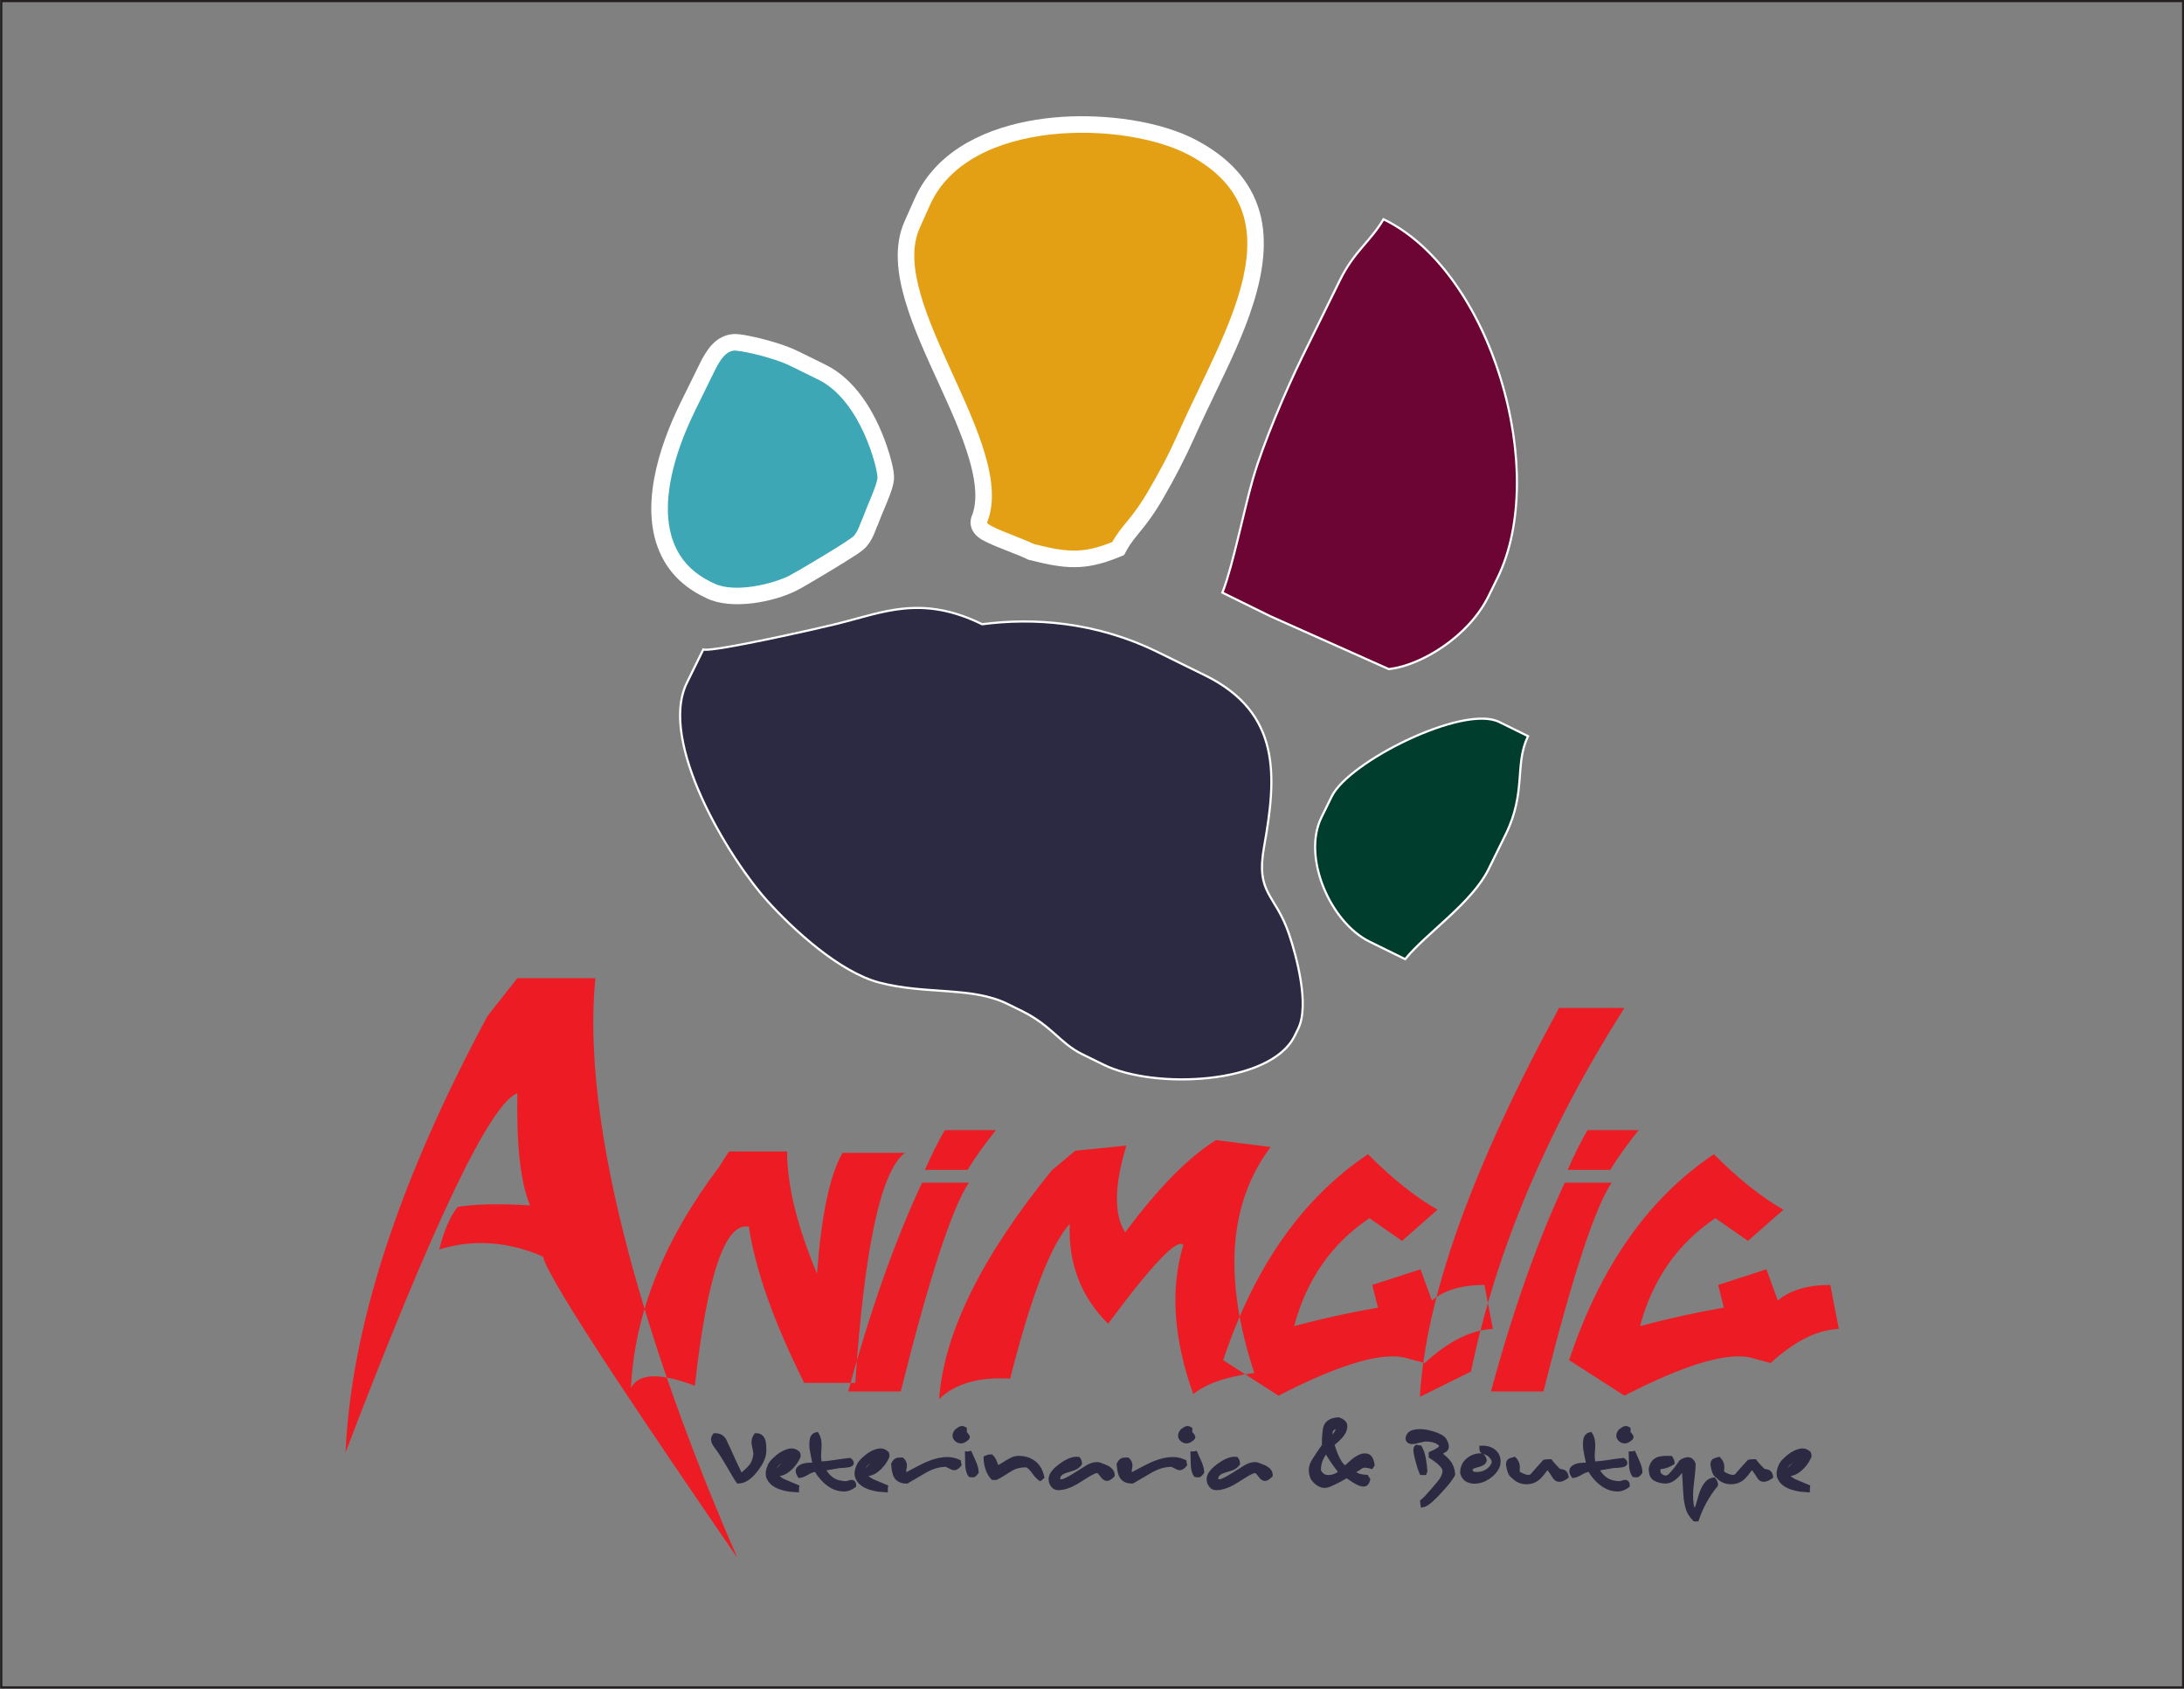
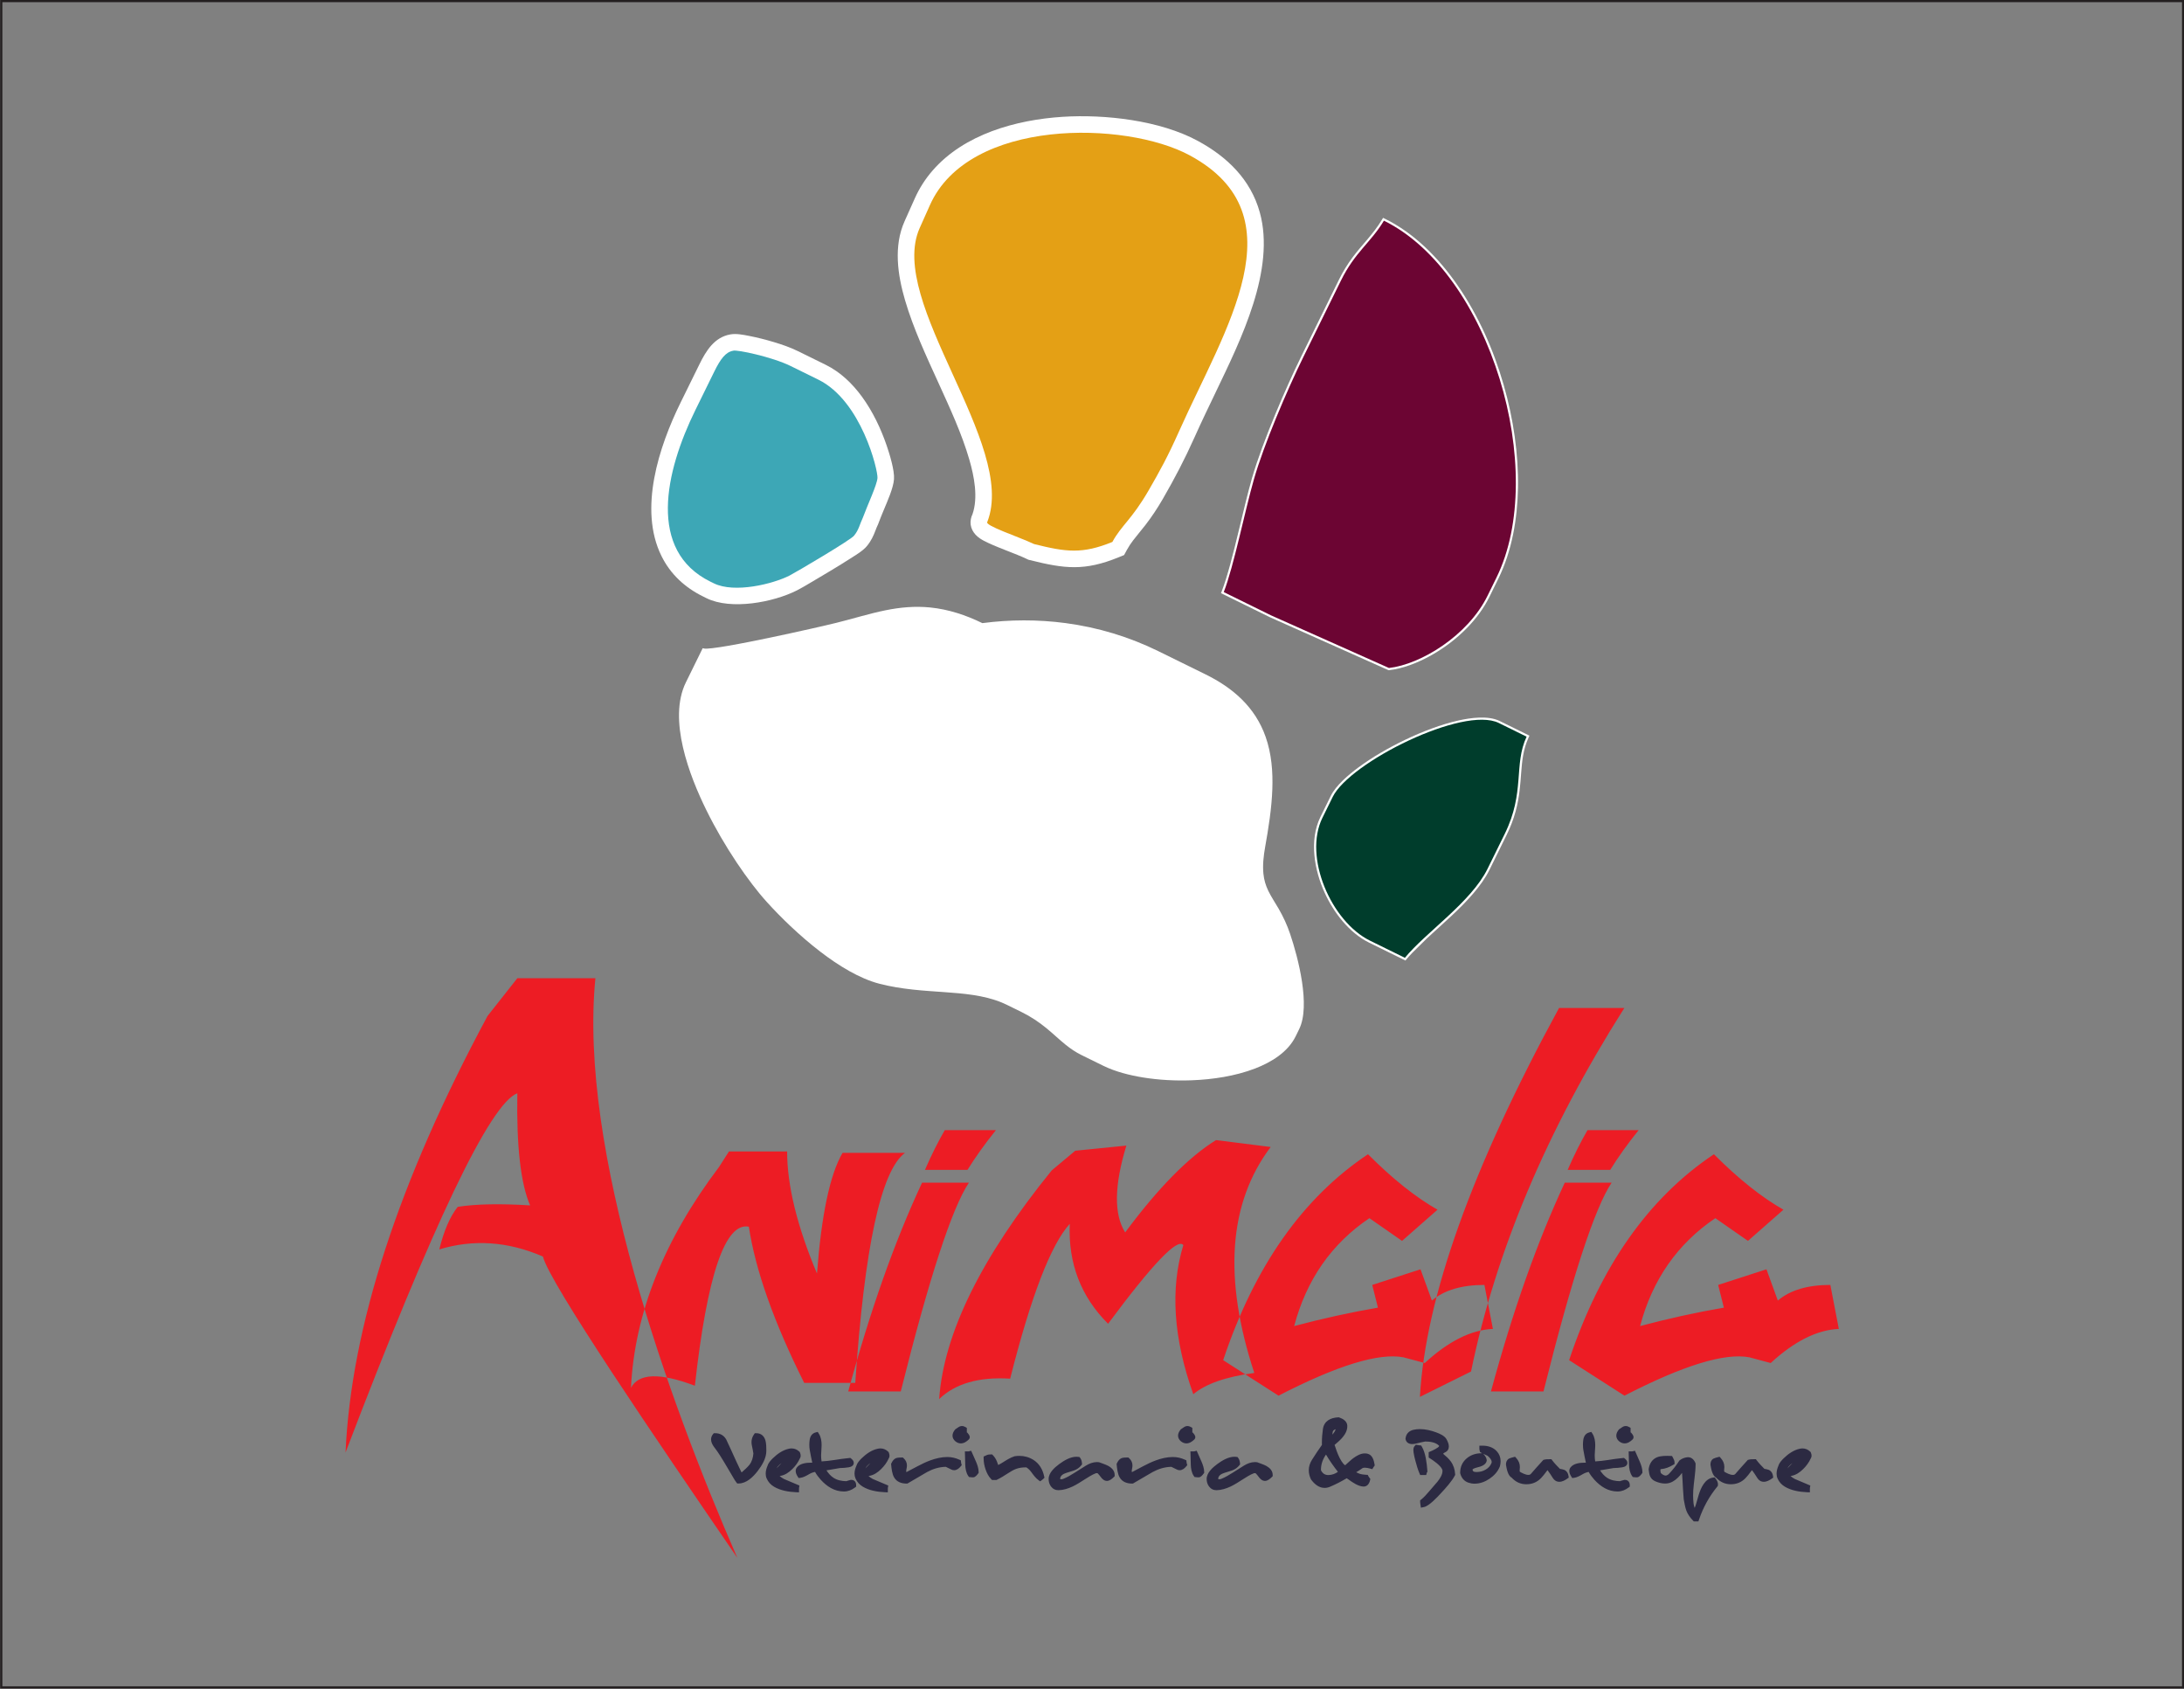
<svg xmlns="http://www.w3.org/2000/svg" width="560.7pt" height="433.5pt" viewBox="0 0 560.7 433.5" version="1.1">
  <rect x="0" y="0" width="560.7" height="433.5" fill="#808080" stroke="none" />
  <defs>
    <clipPath id="clip1">
      <path d="M 0 0 L 560.699 0 L 560.699 433.5 L 0 433.5 Z M 0 0 " />
    </clipPath>
  </defs>
  <g id="surface1">
    <g clip-path="url(#clip1)" clip-rule="nonzero">
      <path style="fill:none;stroke-width:5.669;stroke-linecap:butt;stroke-linejoin:miter;stroke:rgb(13.719%,12.157%,12.547%);stroke-opacity:1;stroke-miterlimit:4;" d="M 3.203 3.75 L 5604.766 3.75 L 5604.766 4332.266 L 3.203 4332.266 Z M 3.203 3.75 " transform="matrix(0.1,0,0,-0.1,0,433.5)" />
    </g>
    <path style=" stroke:none;fill-rule:evenodd;fill:rgb(92.969%,10.985%,14.11%);fill-opacity:1;" d="M 132.816 251.086 L 152.859 251.086 C 148.492 295.062 171.566 359.305 189.297 399.875 C 168.645 369.754 141.074 329.32 139.379 322.523 C 130.391 318.637 121.527 318.031 112.773 320.703 C 113.984 315.836 115.57 312.199 117.516 309.773 C 122.133 309.043 128.324 308.918 136.098 309.398 C 133.672 303.816 132.586 294.223 132.816 280.617 C 125.867 283.227 111.172 313.957 88.715 372.812 C 90.145 340.656 102.289 303.32 125.164 260.789 Z M 187.148 295.559 L 202.078 295.559 C 202.078 304.297 204.645 314.75 209.746 326.895 C 210.895 311.777 213.074 301.453 216.309 295.918 L 232.34 295.918 C 226.172 300.473 221.922 320.16 219.574 354.961 L 206.465 354.961 C 198.688 339.41 193.945 326.055 192.254 314.871 C 186.172 313.66 181.551 327.266 178.395 355.691 C 169.406 352.289 163.934 352.473 161.988 356.238 C 162.906 337.188 170.434 318.309 184.586 299.555 Z M 248.746 303.566 C 244.379 310.129 238.547 327.996 231.254 357.156 L 217.77 357.156 C 223.367 336.488 229.68 318.637 236.727 303.566 Z M 242.555 290.086 C 240.859 293.008 239.152 296.398 237.461 300.285 L 248.387 300.285 C 250.336 297.129 252.758 293.723 255.68 290.086 Z M 276.051 295.371 L 289.176 294.051 C 286.051 304.281 285.941 311.715 288.867 316.336 C 297.355 304.906 305.133 297.004 312.191 292.637 L 326.219 294.41 C 315.41 308.777 314.012 328.105 322.02 352.41 C 314.742 353.375 309.516 355.211 306.359 357.871 C 301.242 343.547 300.402 330.781 303.797 319.602 C 302.348 317.656 295.91 324.391 284.48 339.785 C 277.504 332.832 274.219 324.281 274.637 314.141 C 269.785 319.492 264.684 332.727 259.34 353.875 C 251.312 353.375 245.246 355.133 241.109 359.113 C 242.297 342.258 251.934 322.695 270.004 300.426 Z M 360.32 348.398 C 354.008 347.188 343.309 350.469 328.238 358.242 L 314.027 349.129 C 322.051 325.074 334.445 307.457 351.211 296.273 C 357.52 302.605 363.477 307.332 369.059 310.504 L 359.945 318.512 L 351.566 312.68 C 341.848 319.242 335.406 328.48 332.254 340.375 C 339.547 338.434 346.715 336.859 353.758 335.648 L 352.297 329.816 L 364.691 325.805 L 367.613 333.828 C 370.77 331.152 375.266 329.816 381.094 329.816 L 383.273 341.105 C 377.691 341.355 371.859 344.262 365.777 349.863 Z M 417.016 258.734 C 397.098 290.148 383.973 321.25 377.66 352.039 L 364.535 358.555 C 365.965 333.113 377.859 299.836 400.254 258.734 Z M 413.754 303.566 C 409.383 310.129 403.551 327.996 396.258 357.156 L 382.773 357.156 C 388.379 336.488 394.688 318.637 401.73 303.566 Z M 407.562 290.086 C 405.867 293.008 404.156 296.398 402.465 300.285 L 413.395 300.285 C 415.34 297.129 417.762 293.723 420.688 290.086 Z M 449.129 348.398 C 442.816 347.188 432.117 350.469 417.047 358.242 L 402.84 349.129 C 410.859 325.074 423.254 307.457 440.016 296.273 C 446.328 302.605 452.285 307.332 457.867 310.504 L 448.754 318.512 L 440.379 312.68 C 430.656 319.242 424.219 328.48 421.059 340.375 C 428.355 338.434 435.523 336.859 442.566 335.648 L 441.105 329.816 L 453.504 325.805 L 456.422 333.828 C 459.578 331.152 464.074 329.816 469.906 329.816 L 472.086 341.105 C 466.504 341.355 460.672 344.262 454.59 349.863 Z M 449.129 348.398 " />
    <path style=" stroke:none;fill-rule:evenodd;fill:rgb(17.259%,16.479%,25.877%);fill-opacity:1;" d="M 190.285 377.758 C 190.32 377.82 190.359 377.883 190.395 377.945 C 191.09 377.336 191.988 376.543 192.438 375.938 C 193.062 375.102 193.34 374.098 193.414 373.07 C 193.309 372.383 193.176 371.699 193.027 371.02 C 192.969 370.746 192.934 370.465 192.934 370.184 C 192.934 369.465 193.145 368.801 193.555 368.207 L 193.785 367.875 L 194.188 367.875 C 195.434 367.875 196.219 368.645 196.531 369.812 C 196.734 370.555 196.738 371.633 196.742 372.402 C 196.754 374.293 195.613 376.172 194.492 377.617 C 193.34 379.098 191.648 380.781 189.633 380.781 L 189.273 380.781 L 189.047 380.504 C 188.797 380.203 188.531 379.734 188.328 379.398 C 187.844 378.598 187.379 377.789 186.902 376.98 C 186.238 375.832 185.547 374.703 184.84 373.578 C 184.383 372.844 183.879 372.137 183.352 371.453 C 182.926 370.887 182.551 370.199 182.551 369.477 C 182.551 368.984 182.715 368.539 183.027 368.156 L 183.258 367.875 L 183.621 367.875 C 184.809 367.875 185.785 368.383 186.398 369.41 L 186.422 369.441 L 187.57 371.902 L 189.031 375.117 C 189.43 376.004 189.863 376.883 190.285 377.758 Z M 200.156 378.859 C 200.48 379.156 200.855 379.406 201.254 379.621 L 205.242 381.309 L 205.141 381.91 C 205.129 382.008 205.129 382.152 205.129 382.25 L 205.129 383.055 L 204.328 383.02 C 202.426 382.938 200.379 382.594 198.715 381.609 C 197.867 381.102 197.215 380.398 196.824 379.488 C 196.652 379.098 196.578 378.676 196.578 378.25 C 196.578 377.539 196.781 376.836 197.07 376.191 C 197.273 375.477 197.914 374.789 198.43 374.289 C 199.578 373.18 200.977 372.18 202.566 371.855 C 202.785 371.805 203.004 371.781 203.227 371.781 C 203.992 371.781 204.656 372.078 205.211 372.602 L 205.328 372.719 L 205.391 372.875 C 205.488 373.121 205.559 373.387 205.559 373.656 C 205.559 373.895 205.504 374.117 205.371 374.316 C 204.902 375.355 204.234 376.27 203.422 377.07 C 202.566 377.918 201.516 378.66 200.301 378.84 Z M 200.648 375.551 C 200.488 375.66 200.328 375.781 200.18 375.914 C 199.84 376.207 199.527 376.555 199.348 376.961 C 199.371 376.918 199.398 376.879 199.426 376.836 L 199.465 376.781 L 199.512 376.734 C 199.898 376.344 200.277 375.949 200.648 375.551 Z M 209.246 377.812 C 208.691 377.914 208.172 378.121 207.676 378.414 C 207.07 378.773 206.215 379.246 205.508 379.328 L 205.031 379.383 L 204.77 378.977 C 204.504 378.566 204.281 378.082 204.281 377.582 C 204.281 377.246 204.379 376.926 204.586 376.664 C 205.367 375.645 206.898 375.457 208.094 375.441 C 208.238 375.441 208.383 375.438 208.531 375.438 C 208.297 374.359 208.078 373.277 207.887 372.191 C 207.801 371.73 207.777 371.246 207.777 370.777 C 207.777 370.379 207.809 369.984 207.867 369.594 C 207.988 368.676 208.465 367.918 209.395 367.68 L 209.934 367.543 L 210.234 368.012 C 210.781 368.871 210.934 369.945 210.934 370.949 C 210.934 371.395 210.898 371.859 210.867 372.309 C 210.84 372.719 210.801 373.145 210.801 373.551 C 210.801 374.066 210.836 374.598 210.922 375.113 C 211.977 375.07 213.07 374.918 214.09 374.77 C 215.379 374.574 216.711 374.363 218.004 374.246 L 218.312 374.219 L 218.555 374.414 C 218.891 374.684 219.188 375.031 219.188 375.488 C 219.188 376.23 218.504 376.527 217.879 376.629 C 217.133 376.746 216.379 376.816 215.629 376.82 C 214.879 376.949 214.129 377.078 213.371 377.207 L 212.172 377.406 C 212.652 378.145 213.246 378.84 213.965 379.305 C 214.938 379.953 216.129 380.176 217.289 380.191 C 217.566 380.082 217.891 380 218.156 379.93 C 218.48 379.84 218.316 379.863 218.602 379.863 C 219.387 379.863 219.801 380.473 219.801 381.211 L 219.801 381.59 L 219.496 381.82 C 218.656 382.457 217.715 382.836 216.652 382.836 C 214.234 382.836 212.262 381.539 210.688 379.793 C 210.148 379.191 209.641 378.527 209.246 377.812 Z M 222.965 378.859 C 223.289 379.156 223.66 379.406 224.062 379.621 L 228.051 381.309 L 227.945 381.91 C 227.93 382.008 227.934 382.152 227.934 382.25 L 227.934 383.055 L 227.133 383.02 C 225.234 382.938 223.18 382.594 221.523 381.609 C 220.676 381.102 220.02 380.398 219.633 379.488 C 219.465 379.098 219.383 378.676 219.383 378.25 C 219.383 377.539 219.59 376.836 219.879 376.191 C 220.086 375.477 220.719 374.789 221.234 374.289 C 222.387 373.18 223.785 372.18 225.371 371.855 C 225.59 371.805 225.812 371.781 226.035 371.781 C 226.797 371.781 227.465 372.078 228.012 372.602 L 228.133 372.719 L 228.195 372.875 C 228.297 373.121 228.367 373.387 228.367 373.656 C 228.367 373.895 228.305 374.117 228.18 374.316 C 227.715 375.355 227.039 376.27 226.23 377.07 C 225.379 377.918 224.324 378.66 223.105 378.84 Z M 223.461 375.551 C 223.297 375.66 223.137 375.781 222.984 375.914 C 222.641 376.207 222.336 376.555 222.156 376.961 C 222.18 376.918 222.211 376.879 222.234 376.836 L 222.273 376.781 L 222.32 376.734 C 222.711 376.344 223.09 375.949 223.461 375.551 Z M 242.812 376.504 C 241.098 376.535 239.48 377.047 237.988 377.859 C 236.367 378.809 234.746 379.754 233.129 380.699 L 232.945 380.805 L 232.738 380.805 C 231.426 380.805 230.211 380.383 229.535 379.199 C 229.035 378.34 228.871 376.934 228.789 375.957 L 228.77 375.75 L 228.859 375.562 C 229.102 375.059 229.453 374.531 229.992 374.293 C 230.398 374.121 231.051 374.113 231.488 374.113 L 231.785 374.113 L 232.004 374.312 C 232.547 374.805 232.84 375.438 232.84 376.172 C 232.84 376.449 232.781 376.75 232.727 377.02 C 232.691 377.188 232.652 377.395 232.652 377.566 C 232.652 377.668 232.66 377.773 232.68 377.875 L 235.547 376.363 C 236.59 375.812 237.676 375.281 238.785 374.871 C 240.191 374.352 241.703 373.984 243.215 373.984 C 244.277 373.984 245.305 374.219 246.273 374.66 L 246.672 374.84 L 246.723 375.273 C 246.734 375.391 246.754 375.555 246.785 375.672 L 246.91 376.066 L 246.645 376.383 C 246.223 376.902 245.652 377.375 244.949 377.375 C 244.66 377.375 244.391 377.297 244.152 377.156 C 243.715 376.922 243.27 376.707 242.812 376.504 Z M 251.09 378.266 C 250.801 378.641 250.406 379.156 249.895 379.199 C 249.648 379.219 249.359 379.184 249.113 379.156 L 248.766 379.117 L 248.566 378.828 C 248.012 378.016 247.84 376.934 247.805 375.961 C 247.797 375.09 247.766 374.211 247.738 373.34 L 247.715 372.547 L 248.508 372.547 C 248.559 372.547 248.648 372.547 248.699 372.535 L 249.324 372.379 L 249.59 372.965 C 249.922 373.707 250.254 374.461 250.586 375.211 C 250.914 375.992 251.246 376.945 251.246 377.801 L 251.246 378.059 Z M 248.199 367.695 L 248.316 367.703 L 248.523 367.949 C 248.844 368.324 249.145 368.824 248.852 369.312 L 248.801 369.395 L 248.734 369.465 C 248.18 370.012 247.484 370.492 246.68 370.492 C 246.141 370.492 245.664 370.277 245.254 369.934 C 244.82 369.562 244.539 369.078 244.539 368.5 C 244.539 367.922 244.828 367.398 245.184 366.961 L 245.262 366.867 L 245.363 366.801 C 245.594 366.652 245.816 366.5 246.035 366.348 C 246.312 366.152 246.629 366.035 246.965 366.035 C 247.273 366.035 247.562 366.129 247.828 366.285 L 248.215 366.504 L 248.215 367.684 Z M 263.492 376.645 C 262.602 376.629 261.699 376.73 260.863 377.035 C 260.129 377.305 259.352 377.789 258.699 378.211 C 257.836 378.777 256.902 379.363 255.965 379.809 L 255.809 379.887 L 254.688 379.887 L 254.465 379.66 C 253.773 378.969 253.324 378.055 253.016 377.141 C 252.711 376.246 252.527 375.309 252.527 374.355 L 252.527 373.867 L 253.336 373.492 C 253.641 373.344 254.047 373.324 254.387 373.324 L 254.715 373.324 L 254.938 373.555 C 255.391 374.02 255.727 374.582 255.965 375.199 C 256.066 375.48 256.172 375.762 256.27 376.043 C 256.734 375.816 257.328 375.445 257.539 375.312 C 258.379 374.777 259.488 374.094 260.441 373.805 L 260.492 373.789 L 260.547 373.781 C 260.926 373.723 261.305 373.691 261.688 373.691 C 262.984 373.691 264.195 374.027 265.297 374.715 C 266.816 375.668 267.672 377.156 268.055 378.887 L 268.148 379.297 L 267.852 379.598 C 267.742 379.707 267.613 379.805 267.488 379.895 L 267.039 380.23 L 266.59 379.902 C 265.938 379.438 265.316 378.617 264.852 377.973 C 264.488 377.461 264.039 376.969 263.492 376.645 Z M 272.16 379.59 C 272.242 379.664 272.34 379.703 272.473 379.703 C 272.648 379.703 272.848 379.645 273.012 379.578 C 274.004 379.18 274.988 378.594 275.883 378.027 C 276.848 377.406 277.816 376.797 278.797 376.191 C 279.648 375.664 280.613 375.285 281.629 375.285 C 281.789 375.285 281.945 375.297 282.105 375.32 L 282.188 375.332 L 282.27 375.363 C 282.914 375.609 283.914 375.934 284.504 376.258 C 285.41 376.75 286.172 377.5 286.172 378.59 L 286.172 378.91 L 285.945 379.137 C 285.492 379.586 284.867 380.121 284.191 380.121 C 283.504 380.121 282.977 379.633 282.594 379.109 C 282.363 378.789 282.105 378.484 281.84 378.199 C 281.773 378.137 281.691 378.125 281.602 378.125 C 281.508 378.125 281.395 378.133 281.309 378.164 C 280.371 378.52 279.297 379.211 278.449 379.75 C 277.48 380.371 276.402 381.07 275.359 381.562 C 274.242 382.082 273.004 382.48 271.762 382.504 C 270.965 382.516 270.297 382.176 269.816 381.539 C 269.402 380.977 269.215 380.324 269.215 379.629 C 269.215 378.023 270.766 376.656 271.949 375.789 C 273.172 374.891 274.785 373.918 276.352 373.918 C 276.512 373.918 276.672 373.93 276.836 373.953 L 277.148 373.996 L 277.34 374.254 C 277.621 374.633 277.738 375.105 277.773 375.57 L 277.797 375.867 L 277.617 376.102 C 277.117 376.746 276.441 377.184 275.68 377.461 L 275.66 377.465 L 275.645 377.469 C 275.02 377.664 274.395 377.863 273.77 378.059 C 272.965 378.32 272.23 378.727 272.16 379.586 Z M 300.715 376.504 C 299.004 376.535 297.383 377.047 295.891 377.859 C 294.266 378.809 292.648 379.754 291.027 380.699 L 290.848 380.805 L 290.637 380.805 C 289.328 380.805 288.109 380.383 287.438 379.199 C 286.938 378.34 286.773 376.934 286.688 375.957 L 286.672 375.75 L 286.762 375.562 C 287.004 375.059 287.355 374.531 287.891 374.293 C 288.297 374.121 288.953 374.113 289.391 374.113 L 289.688 374.113 L 289.906 374.312 C 290.449 374.805 290.738 375.438 290.738 376.172 C 290.738 376.449 290.684 376.75 290.629 377.02 C 290.594 377.188 290.555 377.395 290.555 377.566 C 290.555 377.668 290.562 377.773 290.586 377.875 L 293.449 376.363 C 294.492 375.812 295.578 375.281 296.688 374.871 C 298.094 374.352 299.605 373.984 301.109 373.984 C 302.176 373.984 303.203 374.219 304.176 374.66 L 304.574 374.84 L 304.621 375.273 C 304.637 375.391 304.652 375.555 304.688 375.672 L 304.809 376.066 L 304.547 376.383 C 304.121 376.902 303.555 377.375 302.848 377.375 C 302.562 377.375 302.297 377.297 302.055 377.156 C 301.617 376.922 301.172 376.707 300.715 376.504 Z M 308.988 378.266 C 308.703 378.641 308.309 379.156 307.797 379.199 C 307.551 379.219 307.262 379.184 307.016 379.156 L 306.672 379.117 L 306.469 378.828 C 305.914 378.016 305.742 376.934 305.711 375.961 C 305.691 375.09 305.672 374.211 305.641 373.34 L 305.613 372.547 L 306.406 372.547 C 306.465 372.547 306.551 372.547 306.602 372.535 L 307.227 372.379 L 307.488 372.965 C 307.824 373.707 308.152 374.461 308.484 375.211 C 308.816 375.992 309.148 376.945 309.148 377.801 L 309.148 378.059 Z M 306.098 367.695 L 306.219 367.703 L 306.426 367.949 C 306.746 368.324 307.047 368.824 306.754 369.312 L 306.703 369.395 L 306.633 369.465 C 306.086 370.012 305.387 370.492 304.578 370.492 C 304.047 370.492 303.566 370.277 303.152 369.934 C 302.723 369.562 302.441 369.078 302.441 368.5 C 302.441 367.922 302.73 367.398 303.09 366.961 L 303.164 366.867 L 303.266 366.801 C 303.496 366.652 303.719 366.5 303.938 366.348 C 304.215 366.152 304.527 366.035 304.867 366.035 C 305.176 366.035 305.465 366.129 305.73 366.285 L 306.109 366.504 L 306.109 367.684 Z M 312.73 379.59 C 312.812 379.664 312.91 379.703 313.047 379.703 C 313.219 379.703 313.422 379.645 313.586 379.578 C 314.57 379.18 315.555 378.594 316.453 378.027 C 317.414 377.406 318.387 376.797 319.363 376.191 C 320.219 375.664 321.184 375.285 322.199 375.285 C 322.359 375.285 322.516 375.297 322.676 375.32 L 322.758 375.332 L 322.84 375.363 C 323.484 375.609 324.48 375.934 325.074 376.258 C 325.98 376.75 326.742 377.5 326.742 378.59 L 326.742 378.91 L 326.516 379.137 C 326.062 379.586 325.434 380.121 324.762 380.121 C 324.074 380.121 323.547 379.633 323.164 379.109 C 322.934 378.789 322.676 378.484 322.406 378.199 C 322.344 378.137 322.262 378.125 322.172 378.125 C 322.078 378.125 321.965 378.133 321.879 378.164 C 320.938 378.52 319.863 379.211 319.02 379.75 C 318.051 380.371 316.973 381.07 315.93 381.562 C 314.812 382.082 313.574 382.48 312.336 382.504 C 311.535 382.516 310.863 382.176 310.387 381.539 C 309.969 380.977 309.785 380.324 309.785 379.629 C 309.785 378.023 311.34 376.656 312.52 375.789 C 313.738 374.891 315.355 373.918 316.922 373.918 C 317.086 373.918 317.242 373.93 317.402 373.953 L 317.715 373.996 L 317.906 374.254 C 318.188 374.633 318.309 375.105 318.344 375.57 L 318.367 375.867 L 318.188 376.102 C 317.688 376.746 317.012 377.184 316.254 377.461 L 316.23 377.465 L 316.215 377.469 C 315.59 377.664 314.965 377.863 314.34 378.059 C 313.535 378.32 312.801 378.727 312.73 379.586 Z M 345.738 379.441 C 344.371 380.246 342.965 380.98 341.504 381.602 C 341.051 381.797 340.57 381.914 340.07 381.914 C 338.598 381.914 337.465 380.934 336.629 379.812 L 336.586 379.754 L 336.547 379.684 C 336.211 378.965 336.004 378.195 336.004 377.398 C 336.004 376.418 336.309 375.508 336.836 374.684 C 337.645 373.395 338.492 372.125 339.379 370.883 C 339.371 370.691 339.371 370.504 339.371 370.316 C 339.371 369.148 339.465 367.98 339.629 366.824 C 339.93 364.73 341.59 363.906 343.555 363.801 L 343.711 363.793 L 343.852 363.844 C 344.801 364.176 345.805 364.781 345.891 365.898 C 346.004 367.559 344.758 369.008 343.594 370.039 C 343.273 370.32 342.953 370.605 342.629 370.883 C 342.973 371.945 343.359 373.062 343.844 374.047 C 344.055 374.48 344.73 375.789 345.348 376.102 L 346.57 374.996 C 347.223 374.402 347.949 373.875 348.742 373.48 C 349.254 373.227 349.801 373.059 350.379 373.059 C 350.652 373.059 350.934 373.09 351.195 373.172 C 352.328 373.5 352.719 374.805 352.883 375.84 L 352.934 376.148 L 352.754 376.406 C 352.703 376.469 352.652 376.539 352.613 376.605 L 352.312 377.109 L 351.746 376.953 C 351.328 376.836 350.852 376.727 350.414 376.727 C 350.211 376.727 349.926 376.75 349.758 376.871 C 349.254 377.238 348.715 377.578 348.172 377.898 C 348.445 378.039 348.727 378.168 348.984 378.262 C 349.512 378.445 350.141 378.516 350.695 378.547 L 351.148 378.574 L 351.344 378.984 C 351.398 379.09 351.512 379.234 351.59 379.328 L 351.809 379.613 L 351.73 379.965 C 351.527 380.875 350.965 381.641 349.949 381.566 C 348.703 381.484 347.277 380.539 346.301 379.816 C 346.191 379.734 345.934 379.547 345.738 379.441 Z M 343.48 377.789 C 342.379 376.379 341.336 374.902 340.422 373.359 C 339.598 374.555 339.09 375.902 339.133 377.395 C 339.566 378.219 340.18 378.668 341.16 378.613 C 342.039 378.566 342.805 378.285 343.48 377.789 Z M 342.922 366.883 C 342.922 366.879 342.922 366.871 342.922 366.863 C 342.594 366.953 342.297 367.117 342.176 367.438 C 342.121 367.582 342.094 367.887 342.078 368.23 C 342.113 368.191 342.148 368.152 342.18 368.113 C 342.488 367.742 342.746 367.332 342.922 366.883 Z M 365.922 370.004 C 365.172 370.129 364.395 370.324 363.656 370.508 C 363.301 370.598 362.93 370.664 362.562 370.664 C 361.758 370.664 361.062 370.305 360.867 369.484 L 360.84 369.355 L 360.848 369.223 C 360.977 368.031 361.719 367.273 362.871 367.004 C 363.426 366.875 363.992 366.824 364.559 366.824 C 365.988 366.824 367.426 367.184 368.758 367.676 C 369.645 368.004 370.859 368.539 371.352 369.402 C 371.656 369.953 371.965 370.633 371.965 371.277 C 371.965 371.953 371.629 372.504 371.004 372.781 C 370.797 372.875 370.605 372.988 370.508 373.168 C 371.211 373.746 371.965 374.426 372.469 375.129 C 373.16 376.086 373.504 377.188 373.574 378.359 L 373.59 378.57 L 373.492 378.758 C 372.715 380.258 371.09 382.031 369.941 383.27 C 369.051 384.234 366.914 386.555 365.59 386.828 L 364.789 386.992 L 364.672 386.188 C 364.637 385.969 364.594 385.707 364.594 385.484 L 364.594 385.117 L 364.883 384.887 C 365.629 384.289 366.371 383.426 366.996 382.699 C 367.703 381.906 368.391 381.094 369.066 380.289 C 369.633 379.582 370.328 378.539 370.328 377.59 C 370.328 377.461 370.316 377.297 370.262 377.176 C 369.812 376.133 368.066 374.934 367.145 374.344 L 366.789 374.117 L 366.789 372.742 L 367.262 372.543 C 367.633 372.387 369.402 371.594 369.488 371.148 C 369.48 371.113 369.422 371.051 369.391 371.027 C 368.535 370.188 367.07 370.012 365.922 370.004 Z M 366.324 377.969 C 366.316 377.992 366.309 378.023 366.301 378.047 L 366.145 378.609 L 364.609 378.609 L 364.41 378.152 C 363.977 377.172 363.656 375.973 363.371 374.941 C 363.191 374.273 363.031 373.594 362.922 372.914 C 362.883 372.68 362.855 372.445 362.855 372.211 C 362.855 371.82 362.934 371.418 363.215 371.129 L 363.504 370.824 L 363.922 370.902 C 364.098 370.938 364.281 370.969 364.465 370.988 L 364.852 371.023 L 365.051 371.359 C 366.012 372.98 366.309 375.648 366.445 377.496 L 366.465 377.77 Z M 380.523 373.023 C 380.434 372.977 380.344 372.926 380.258 372.879 L 379.992 372.727 L 379.902 372.438 C 379.844 372.246 379.805 372.043 379.805 371.844 L 379.805 371.074 L 380.574 371.074 C 381.98 371.074 383.32 371.461 384.285 372.523 C 384.938 373.234 385.254 374.102 385.254 375.066 C 385.254 375.492 385.188 375.918 385.086 376.332 L 385.07 376.383 L 385.051 376.434 C 384.52 377.746 383.586 378.766 382.422 379.555 C 381.262 380.34 379.965 380.832 378.551 380.832 C 378.02 380.832 377.492 380.738 376.992 380.57 C 375.879 380.199 375.203 379.344 374.898 378.227 L 374.871 378.129 L 374.871 378.027 C 374.871 376.551 375.414 375.285 376.547 374.336 C 377.629 373.422 378.922 373.023 380.324 373.023 Z M 378.047 377.191 C 378.07 377.656 378.305 377.789 378.809 377.824 C 378.914 377.832 379.02 377.836 379.129 377.836 C 379.938 377.836 380.695 377.637 381.398 377.23 C 382.074 376.84 382.59 376.305 382.891 375.582 C 382.934 375.477 382.965 375.363 382.965 375.25 C 382.965 374.66 382.34 374.035 381.895 373.664 C 381.52 373.504 381.141 373.336 380.773 373.152 L 380.871 373.254 C 381.277 373.668 381.617 374.172 381.68 374.758 L 381.691 374.883 L 381.672 375.004 C 381.441 376.047 380.18 376.445 379.277 376.652 C 379.07 376.699 378.199 376.93 378.047 377.191 Z M 400.477 377.023 C 400.84 377.086 401.301 377.168 401.57 377.277 L 401.59 377.281 L 401.602 377.289 C 402.234 377.574 402.578 378.137 402.676 378.809 L 402.746 379.273 L 402.359 379.547 C 401.777 379.961 401.062 380.348 400.328 380.348 C 399.594 380.348 399.016 379.965 398.641 379.344 C 398.23 378.66 397.773 378 397.297 377.359 C 397.176 377.492 397.062 377.637 397.008 377.711 C 396.59 378.277 396.121 378.898 395.629 379.402 C 394.594 380.484 393.281 381 391.789 380.98 C 390.324 380.961 389.094 380.375 388.117 379.309 C 387.105 378.773 386.797 376.984 386.637 376.004 L 386.629 375.945 L 386.629 375.883 C 386.629 375.277 386.848 374.727 387.383 374.406 L 387.398 374.395 L 387.422 374.387 C 387.703 374.238 388.199 374.117 388.512 374.035 L 388.965 373.914 L 389.281 374.266 C 389.859 374.91 390.199 375.672 390.199 376.543 C 390.199 376.695 390.188 376.852 390.172 377 C 390.148 377.137 390.105 377.652 390.195 377.766 C 390.777 378.113 391.664 378.578 392.363 378.578 C 392.637 378.578 392.855 378.516 393.035 378.305 C 394.027 377.152 395.051 376.023 396.074 374.895 L 396.219 374.734 L 396.43 374.676 C 396.852 374.551 397.465 374.551 397.906 374.551 L 398.289 374.551 L 398.52 374.855 C 399.086 375.605 399.809 376.348 400.477 377.023 Z M 407.859 377.812 C 407.305 377.914 406.781 378.121 406.289 378.414 C 405.68 378.773 404.828 379.246 404.117 379.328 L 403.641 379.383 L 403.383 378.977 C 403.117 378.566 402.891 378.082 402.891 377.582 C 402.891 377.246 402.992 376.926 403.195 376.664 C 403.977 375.645 405.512 375.457 406.703 375.441 C 406.848 375.441 406.996 375.438 407.141 375.438 C 406.902 374.359 406.691 373.277 406.496 372.191 C 406.414 371.73 406.391 371.246 406.391 370.777 C 406.391 370.379 406.422 369.984 406.477 369.594 C 406.602 368.676 407.07 367.918 408.004 367.68 L 408.547 367.543 L 408.844 368.012 C 409.391 368.871 409.547 369.945 409.547 370.949 C 409.547 371.395 409.508 371.859 409.477 372.309 C 409.445 372.719 409.414 373.145 409.414 373.551 C 409.414 374.066 409.441 374.598 409.535 375.113 C 410.59 375.07 411.68 374.918 412.703 374.77 C 413.988 374.574 415.316 374.363 416.613 374.246 L 416.922 374.219 L 417.164 374.414 C 417.504 374.684 417.797 375.031 417.797 375.488 C 417.797 376.23 417.113 376.527 416.488 376.629 C 415.746 376.746 414.992 376.816 414.238 376.82 C 413.484 376.949 412.734 377.078 411.98 377.207 L 410.781 377.406 C 411.266 378.145 411.855 378.84 412.57 379.305 C 413.547 379.953 414.742 380.176 415.898 380.191 C 416.18 380.082 416.504 380 416.77 379.93 C 417.094 379.84 416.93 379.863 417.215 379.863 C 417.996 379.863 418.414 380.473 418.414 381.211 L 418.414 381.59 L 418.105 381.82 C 417.27 382.457 416.32 382.836 415.266 382.836 C 412.848 382.836 410.879 381.539 409.301 379.793 C 408.762 379.191 408.254 378.527 407.859 377.812 Z M 421.504 378.266 C 421.215 378.641 420.816 379.156 420.305 379.199 C 420.059 379.219 419.77 379.184 419.523 379.156 L 419.176 379.117 L 418.98 378.828 C 418.422 378.016 418.254 376.934 418.215 375.961 C 418.203 375.09 418.176 374.211 418.148 373.34 L 418.129 372.547 L 418.922 372.547 C 418.973 372.547 419.059 372.547 419.113 372.535 L 419.734 372.379 L 420.004 372.965 C 420.34 373.707 420.66 374.461 420.992 375.211 C 421.324 375.992 421.656 376.945 421.656 377.801 L 421.656 378.059 Z M 418.609 367.695 L 418.727 367.703 L 418.934 367.949 C 419.254 368.324 419.555 368.824 419.262 369.312 L 419.215 369.395 L 419.145 369.465 C 418.594 370.012 417.895 370.492 417.09 370.492 C 416.551 370.492 416.074 370.277 415.66 369.934 C 415.23 369.562 414.953 369.078 414.953 368.5 C 414.953 367.922 415.238 367.398 415.594 366.961 L 415.672 366.867 L 415.773 366.801 C 416.004 366.652 416.227 366.5 416.445 366.348 C 416.723 366.152 417.035 366.035 417.379 366.035 C 417.684 366.035 417.977 366.129 418.238 366.285 L 418.621 366.504 L 418.621 367.684 Z M 431.828 378.055 C 431.184 378.938 430.406 379.738 429.469 380.273 C 428.852 380.629 428.18 380.797 427.469 380.797 C 426.594 380.797 425.734 380.555 424.941 380.207 C 424.301 379.93 423.824 379.461 423.57 378.809 C 423.398 378.367 423.324 377.707 423.27 377.234 L 423.258 377.133 L 423.273 377.031 C 423.477 375.688 424.129 374.578 425.422 374.047 C 426.395 373.66 427.797 373.66 428.836 373.707 L 429.258 373.723 L 429.465 374.094 C 429.676 374.461 429.906 374.922 429.906 375.355 L 429.906 375.789 L 429.535 376.012 C 428.594 376.578 427.547 377.008 426.445 377.094 C 426.422 377.098 426.344 377.102 426.316 377.121 C 426.281 377.168 426.273 377.34 426.273 377.398 C 426.273 377.621 426.32 377.867 426.379 378.098 C 426.715 378.406 427.172 378.75 427.613 378.75 C 427.984 378.75 428.309 378.484 428.551 378.227 C 429.48 377.234 430.344 376.164 431.066 375.012 L 431.141 374.895 L 431.254 374.812 C 431.797 374.391 432.43 374.148 433.113 374.055 C 434.16 373.914 434.867 374.594 435.254 375.5 L 435.312 375.645 L 435.312 375.801 C 435.312 376.938 435.191 378.109 435.059 379.234 C 434.93 380.324 434.785 381.441 434.711 382.535 C 434.68 382.98 434.672 383.422 434.672 383.867 C 434.672 384.535 434.711 385.199 434.781 385.859 C 434.828 386.258 434.914 386.672 435.07 387.055 C 435.223 386.699 435.348 386.32 435.41 386.117 C 435.633 385.312 435.871 384.516 436.109 383.711 C 436.652 381.949 437.684 379.562 439.766 379.277 L 440.211 379.215 L 440.48 379.566 C 440.84 380.031 441.133 380.605 441.039 381.211 L 441.008 381.418 L 440.879 381.578 C 438.809 384.098 437.258 386.918 436.211 390 L 436.031 390.52 L 434.848 390.52 L 434.621 390.277 C 433.922 389.543 433.289 388.688 432.93 387.727 C 432.629 386.895 432.441 385.773 432.277 384.902 L 432.27 384.867 L 432.266 384.832 C 432.121 383.211 432.039 381.57 431.953 379.945 C 431.922 379.316 431.879 378.684 431.828 378.055 Z M 452.977 377.023 C 453.34 377.086 453.801 377.168 454.07 377.277 L 454.09 377.281 L 454.102 377.289 C 454.73 377.574 455.078 378.137 455.176 378.809 L 455.242 379.273 L 454.859 379.547 C 454.277 379.961 453.559 380.348 452.824 380.348 C 452.09 380.348 451.516 379.965 451.141 379.344 C 450.727 378.66 450.273 378 449.797 377.359 C 449.676 377.492 449.559 377.637 449.504 377.711 C 449.086 378.277 448.621 378.898 448.129 379.402 C 447.09 380.484 445.781 381 444.285 380.98 C 442.824 380.961 441.594 380.375 440.617 379.309 C 439.602 378.773 439.289 376.984 439.133 376.004 L 439.129 375.945 L 439.129 375.883 C 439.129 375.277 439.344 374.727 439.879 374.406 L 439.898 374.395 L 439.922 374.387 C 440.199 374.238 440.699 374.117 441.012 374.035 L 441.465 373.914 L 441.777 374.266 C 442.359 374.91 442.699 375.672 442.699 376.543 C 442.699 376.695 442.684 376.852 442.664 377 C 442.648 377.137 442.602 377.652 442.691 377.766 C 443.273 378.113 444.164 378.578 444.863 378.578 C 445.133 378.578 445.355 378.516 445.535 378.305 C 446.523 377.152 447.551 376.023 448.574 374.895 L 448.719 374.734 L 448.926 374.676 C 449.352 374.551 449.965 374.551 450.402 374.551 L 450.789 374.551 L 451.02 374.855 C 451.586 375.605 452.305 376.348 452.977 377.023 Z M 459.68 378.859 C 460.004 379.156 460.379 379.406 460.777 379.621 L 464.766 381.309 L 464.664 381.91 C 464.645 382.008 464.652 382.152 464.652 382.25 L 464.652 383.055 L 463.852 383.02 C 461.949 382.938 459.898 382.594 458.238 381.609 C 457.391 381.102 456.734 380.398 456.348 379.488 C 456.176 379.098 456.102 378.676 456.102 378.25 C 456.102 377.539 456.305 376.836 456.59 376.191 C 456.797 375.477 457.438 374.789 457.953 374.289 C 459.102 373.18 460.504 372.18 462.09 371.855 C 462.309 371.805 462.527 371.781 462.754 371.781 C 463.512 371.781 464.18 372.078 464.73 372.602 L 464.852 372.719 L 464.91 372.875 C 465.008 373.121 465.086 373.387 465.086 373.656 C 465.086 373.895 465.023 374.117 464.895 374.316 C 464.426 375.355 463.758 376.27 462.945 377.07 C 462.09 377.918 461.039 378.66 459.824 378.84 Z M 460.172 375.551 C 460.012 375.66 459.852 375.781 459.699 375.914 C 459.355 376.207 459.051 376.555 458.871 376.961 C 458.895 376.918 458.922 376.879 458.949 376.836 L 458.988 376.781 L 459.035 376.734 C 459.422 376.344 459.801 375.949 460.172 375.551 Z M 460.172 375.551 " />
    <path style=" stroke:none;fill-rule:evenodd;fill:rgb(100%,100%,100%);fill-opacity:1;" d="M 252.203 159.945 C 259.266 159.016 266.465 158.996 273.527 159.93 C 281.84 161.031 289.879 163.449 297.402 167.152 L 309.504 173.102 C 316.578 176.582 322.254 181.535 324.922 189.121 C 326.441 193.43 326.809 198.047 326.645 202.586 C 326.465 207.543 325.672 212.527 324.801 217.41 C 324.406 219.621 324.129 222.008 324.355 224.254 C 324.512 225.84 324.922 227.234 325.613 228.668 C 326.367 230.215 327.359 231.684 328.227 233.176 C 329.453 235.293 330.434 237.414 331.219 239.734 C 333.297 245.887 336.492 258.152 333.539 264.156 L 332.629 266.016 C 330.605 270.117 326.312 272.695 322.188 274.277 C 317.121 276.219 311.34 277.086 305.938 277.289 C 301.797 277.445 297.562 277.227 293.465 276.566 C 290.027 276.008 286.355 275.09 283.215 273.547 L 277.629 270.801 C 276.184 270.086 274.879 269.203 273.621 268.195 C 271.953 266.855 270.41 265.363 268.754 264 C 266.719 262.324 264.621 260.93 262.254 259.766 L 258.527 257.934 C 258.074 257.711 257.613 257.504 257.148 257.312 C 252.578 255.438 247.367 255.012 242.48 254.66 C 239.746 254.465 237.008 254.297 234.281 253.996 C 231.414 253.684 228.57 253.23 225.773 252.508 C 223.105 251.812 220.512 250.633 218.109 249.289 C 215.473 247.816 212.961 246.09 210.562 244.25 C 207.891 242.199 205.336 239.98 202.887 237.668 C 200.797 235.691 198.77 233.629 196.84 231.492 C 195.547 230.062 194.324 228.559 193.152 227.027 C 191.762 225.207 190.43 223.336 189.156 221.43 C 186.281 217.129 183.648 212.617 181.359 207.977 C 177.035 199.211 171.402 184.676 176.09 175.148 L 180.398 166.387 L 180.82 166.473 C 181.027 166.512 181.328 166.5 181.539 166.492 C 181.988 166.473 182.438 166.426 182.883 166.375 C 184.23 166.219 185.586 165.996 186.922 165.766 C 190.641 165.125 194.355 164.367 198.051 163.594 C 201.461 162.879 204.859 162.137 208.254 161.371 C 210.422 160.883 212.59 160.395 214.742 159.863 C 218.93 158.832 223.059 157.52 227.285 156.66 C 231.129 155.879 234.895 155.535 238.809 155.926 C 243.516 156.398 247.965 157.879 252.203 159.945 Z M 252.203 159.945 " />
-     <path style=" stroke:none;fill-rule:evenodd;fill:rgb(17.259%,16.479%,25.877%);fill-opacity:1;" d="M 176.59 175.395 C 169.27 190.277 187.223 220.012 197.254 231.121 C 203.465 238 215.484 249.262 225.914 251.969 C 237.828 255.059 249.602 252.926 258.773 257.434 L 262.496 259.266 C 270.086 262.996 272.379 267.594 277.879 270.301 L 283.465 273.047 C 296.254 279.34 326.027 278.164 332.129 265.77 L 333.039 263.91 C 336.008 257.879 332.449 245.113 330.691 239.914 C 327.145 229.414 322.051 229.68 324.254 217.312 C 327.43 199.434 328.805 183.219 309.258 173.602 L 297.156 167.648 C 281.129 159.766 265.004 158.797 252.109 160.52 C 236.527 152.855 226.84 157.453 214.879 160.406 C 210.086 161.59 183.555 167.582 180.715 167.016 Z M 176.59 175.395 " />
    <path style=" stroke:none;fill-rule:evenodd;fill:rgb(100%,100%,100%);fill-opacity:1;" d="M 249.656 132.023 C 251.176 127.688 250.09 122.215 248.855 117.969 C 246.922 111.301 243.84 104.684 240.969 98.367 C 237.828 91.469 234.48 84.328 232.348 77.047 C 230.449 70.547 229.371 63.203 232.227 56.805 L 234.867 50.902 C 236.027 48.305 237.562 45.914 239.43 43.77 C 247.555 34.426 260.887 30.742 272.828 29.984 C 283.715 29.293 297.789 30.895 307.504 36.156 C 315.035 40.238 321.074 46.051 323.422 54.492 C 327.516 69.207 318.547 87.23 312.309 100.258 C 310.398 104.25 308.465 108.234 306.66 112.273 C 304.199 117.785 301.57 122.812 298.559 128.02 C 297.199 130.367 295.73 132.609 294.07 134.754 C 293.031 136.105 291.906 137.391 290.879 138.742 C 290.297 139.512 289.773 140.293 289.312 141.141 L 288.59 142.473 L 287.184 143.047 C 278.461 146.605 273.348 146.008 264.43 143.77 L 264.016 143.668 L 263.633 143.484 C 262.086 142.746 260.422 142.117 258.824 141.484 C 257.129 140.812 255.391 140.145 253.734 139.371 C 253.004 139.031 252.254 138.66 251.586 138.207 C 249.922 137.09 248.84 135.305 249.254 133.223 C 249.348 132.746 249.48 132.359 249.656 132.023 Z M 249.656 132.023 " />
    <path style=" stroke:none;fill-rule:evenodd;fill:rgb(89.452%,62.694%,8.228%);fill-opacity:1;" d="M 238.746 52.637 L 236.109 58.539 C 227.633 77.516 261.234 114.113 253.48 133.945 C 252.617 134.883 261.469 137.746 265.465 139.645 C 273.738 141.719 277.879 142.246 285.578 139.109 C 287.91 134.828 290.551 133.367 294.879 125.891 C 297.742 120.941 299.797 117.227 302.777 110.539 C 314.473 84.355 333.953 55.32 305.477 39.895 C 288.992 30.965 248.742 30.262 238.746 52.637 Z M 238.746 52.637 " />
    <path style=" stroke:none;fill-rule:evenodd;fill:rgb(100%,100%,100%);fill-opacity:1;" d="M 355.539 56.141 C 363.145 59.887 369.379 66.262 374.152 73.164 C 379.504 80.891 383.465 89.828 386.051 98.844 C 387.301 103.184 388.254 107.617 388.879 112.086 C 389.484 116.426 389.785 120.824 389.711 125.207 C 389.57 133.109 388.191 141.383 384.676 148.523 L 382.391 153.176 C 380.953 156.098 378.973 158.754 376.715 161.09 C 373.824 164.074 370.379 166.645 366.715 168.602 C 363.676 170.223 360.09 171.629 356.648 172.016 L 356.496 172.031 L 326.035 158.434 L 313.469 152.254 L 313.656 151.777 C 314.055 150.758 314.402 149.711 314.73 148.668 C 315.121 147.406 315.484 146.137 315.836 144.859 C 316.629 141.949 317.344 139.016 318.055 136.082 C 318.629 133.734 319.188 131.383 319.766 129.035 C 320.281 126.969 320.805 124.898 321.391 122.848 C 322.156 120.188 323.066 117.551 324.02 114.953 C 325.117 111.969 326.289 109.012 327.508 106.078 C 328.598 103.449 329.727 100.84 330.895 98.246 C 331.945 95.918 333.023 93.602 334.152 91.312 L 343.762 71.773 C 344.77 69.723 345.941 67.812 347.309 65.984 C 348.43 64.484 349.656 63.082 350.879 61.656 C 352.324 59.957 353.664 58.273 354.816 56.355 L 355.078 55.918 Z M 355.539 56.141 " />
    <path style=" stroke:none;fill-rule:evenodd;fill:rgb(42.358%,1.961%,19.994%);fill-opacity:1;" d="M 355.297 56.641 C 351.902 62.293 347.867 64.691 344.262 72.016 L 334.648 91.559 C 330.34 100.324 324.449 114.195 321.926 123.004 C 319.574 131.211 316.73 145.465 314.176 151.98 L 326.27 157.93 L 356.59 171.461 C 364.715 170.547 376.84 163.195 381.891 152.93 L 384.18 148.277 C 397.59 121.02 382.605 70.078 355.297 56.641 Z M 355.297 56.641 " />
    <path style=" stroke:none;fill-rule:evenodd;fill:rgb(100%,100%,100%);fill-opacity:1;" d="M 229.516 123.008 C 229.352 125.285 227.809 128.684 226.922 130.832 C 226.422 132.039 225.91 133.254 225.465 134.48 L 225.383 134.688 L 225.285 134.887 C 225.109 135.246 224.965 135.633 224.824 136.004 C 224.23 137.574 223.637 138.867 222.547 140.176 C 221.609 141.312 220.016 142.27 218.871 143.004 C 217.023 144.199 215.137 145.352 213.254 146.492 C 211.473 147.566 209.688 148.629 207.891 149.676 C 206.824 150.297 205.711 150.977 204.605 151.535 C 198.547 154.609 187.695 156.648 181.398 153.551 L 180.508 153.109 C 175.836 150.812 172.102 147.371 169.797 142.672 C 163.902 130.688 169.172 114.625 174.719 103.352 L 179.555 93.523 C 181.254 90.074 183.387 86.555 187.504 85.836 C 189.023 85.562 190.84 85.93 192.266 86.211 C 194.402 86.625 196.547 87.168 198.629 87.793 C 200.715 88.418 202.879 89.156 204.836 90.121 L 211.98 93.637 C 215.754 95.492 218.836 98.461 221.297 101.832 C 224.035 105.582 226.133 109.977 227.637 114.363 C 228.363 116.484 229.688 120.746 229.516 123.008 Z M 229.516 123.008 " />
    <path style=" stroke:none;fill-rule:evenodd;fill:rgb(23.926%,65.43%,71.289%);fill-opacity:1;" d="M 178.535 105.23 C 170.699 121.156 166.227 141.348 182.383 149.297 L 183.277 149.734 C 188.551 152.328 198.406 149.914 202.684 147.742 C 204.305 146.922 218.766 138.387 219.273 137.477 C 220.508 135.977 220.738 134.496 221.469 133.008 C 222.738 129.57 225.148 124.488 225.277 122.691 C 225.43 120.758 221.16 102.891 210.105 97.453 L 202.961 93.938 C 198.227 91.609 189.09 89.68 188.234 90.023 C 186.281 90.363 184.965 92.152 183.367 95.398 Z M 178.535 105.23 " />
-     <path style=" stroke:none;fill-rule:evenodd;fill:rgb(100%,100%,100%);fill-opacity:1;" d="M 360.824 246.547 L 351.492 241.957 C 346.395 239.449 342.426 234.27 340.105 229.199 C 337.43 223.359 336.059 215.668 339.008 209.668 L 341.645 204.305 C 343.004 201.543 346.297 198.801 348.73 196.996 C 350.523 195.668 352.402 194.449 354.32 193.316 C 356.379 192.098 358.496 190.969 360.656 189.934 C 362.941 188.836 365.277 187.836 367.66 186.965 C 369.863 186.16 372.121 185.453 374.41 184.941 C 377.531 184.238 382.039 183.602 385.023 185.07 L 392.66 188.828 L 392.43 189.32 C 391.754 190.785 391.316 192.301 391.035 193.891 C 390.781 195.328 390.652 196.789 390.539 198.242 C 390.422 199.828 390.309 201.414 390.117 202.992 C 389.898 204.789 389.574 206.555 389.094 208.301 C 388.523 210.375 387.754 212.375 386.797 214.309 L 382.402 223.246 C 381.336 225.422 379.855 227.434 378.285 229.273 C 376.586 231.273 374.711 233.137 372.797 234.938 C 370.676 236.938 368.492 238.863 366.352 240.844 C 365.379 241.746 364.414 242.656 363.48 243.602 C 362.656 244.434 361.848 245.297 361.105 246.203 Z M 360.824 246.547 " />
+     <path style=" stroke:none;fill-rule:evenodd;fill:rgb(100%,100%,100%);fill-opacity:1;" d="M 360.824 246.547 L 351.492 241.957 C 346.395 239.449 342.426 234.27 340.105 229.199 C 337.43 223.359 336.059 215.668 339.008 209.668 L 341.645 204.305 C 343.004 201.543 346.297 198.801 348.73 196.996 C 350.523 195.668 352.402 194.449 354.32 193.316 C 356.379 192.098 358.496 190.969 360.656 189.934 C 362.941 188.836 365.277 187.836 367.66 186.965 C 369.863 186.16 372.121 185.453 374.41 184.941 C 377.531 184.238 382.039 183.602 385.023 185.07 L 392.66 188.828 L 392.43 189.32 C 391.754 190.785 391.316 192.301 391.035 193.891 C 390.781 195.328 390.652 196.789 390.539 198.242 C 390.422 199.828 390.309 201.414 390.117 202.992 C 389.898 204.789 389.574 206.555 389.094 208.301 C 388.523 210.375 387.754 212.375 386.797 214.309 L 382.402 223.246 C 381.336 225.422 379.855 227.434 378.285 229.273 C 376.586 231.273 374.711 233.137 372.797 234.938 C 370.676 236.938 368.492 238.863 366.352 240.844 C 362.656 244.434 361.848 245.297 361.105 246.203 Z M 360.824 246.547 " />
    <path style=" stroke:none;fill-rule:evenodd;fill:rgb(0%,23.926%,17.259%);fill-opacity:1;" d="M 360.676 245.852 C 365.992 239.355 377.695 231.551 381.902 223 L 386.301 214.062 C 391.586 203.328 388.547 196.359 391.926 189.086 L 384.777 185.57 C 375.691 181.102 346.504 195.688 342.145 204.551 L 339.508 209.914 C 334.57 219.953 341.746 236.539 351.738 241.457 Z M 360.676 245.852 " />
  </g>
</svg>